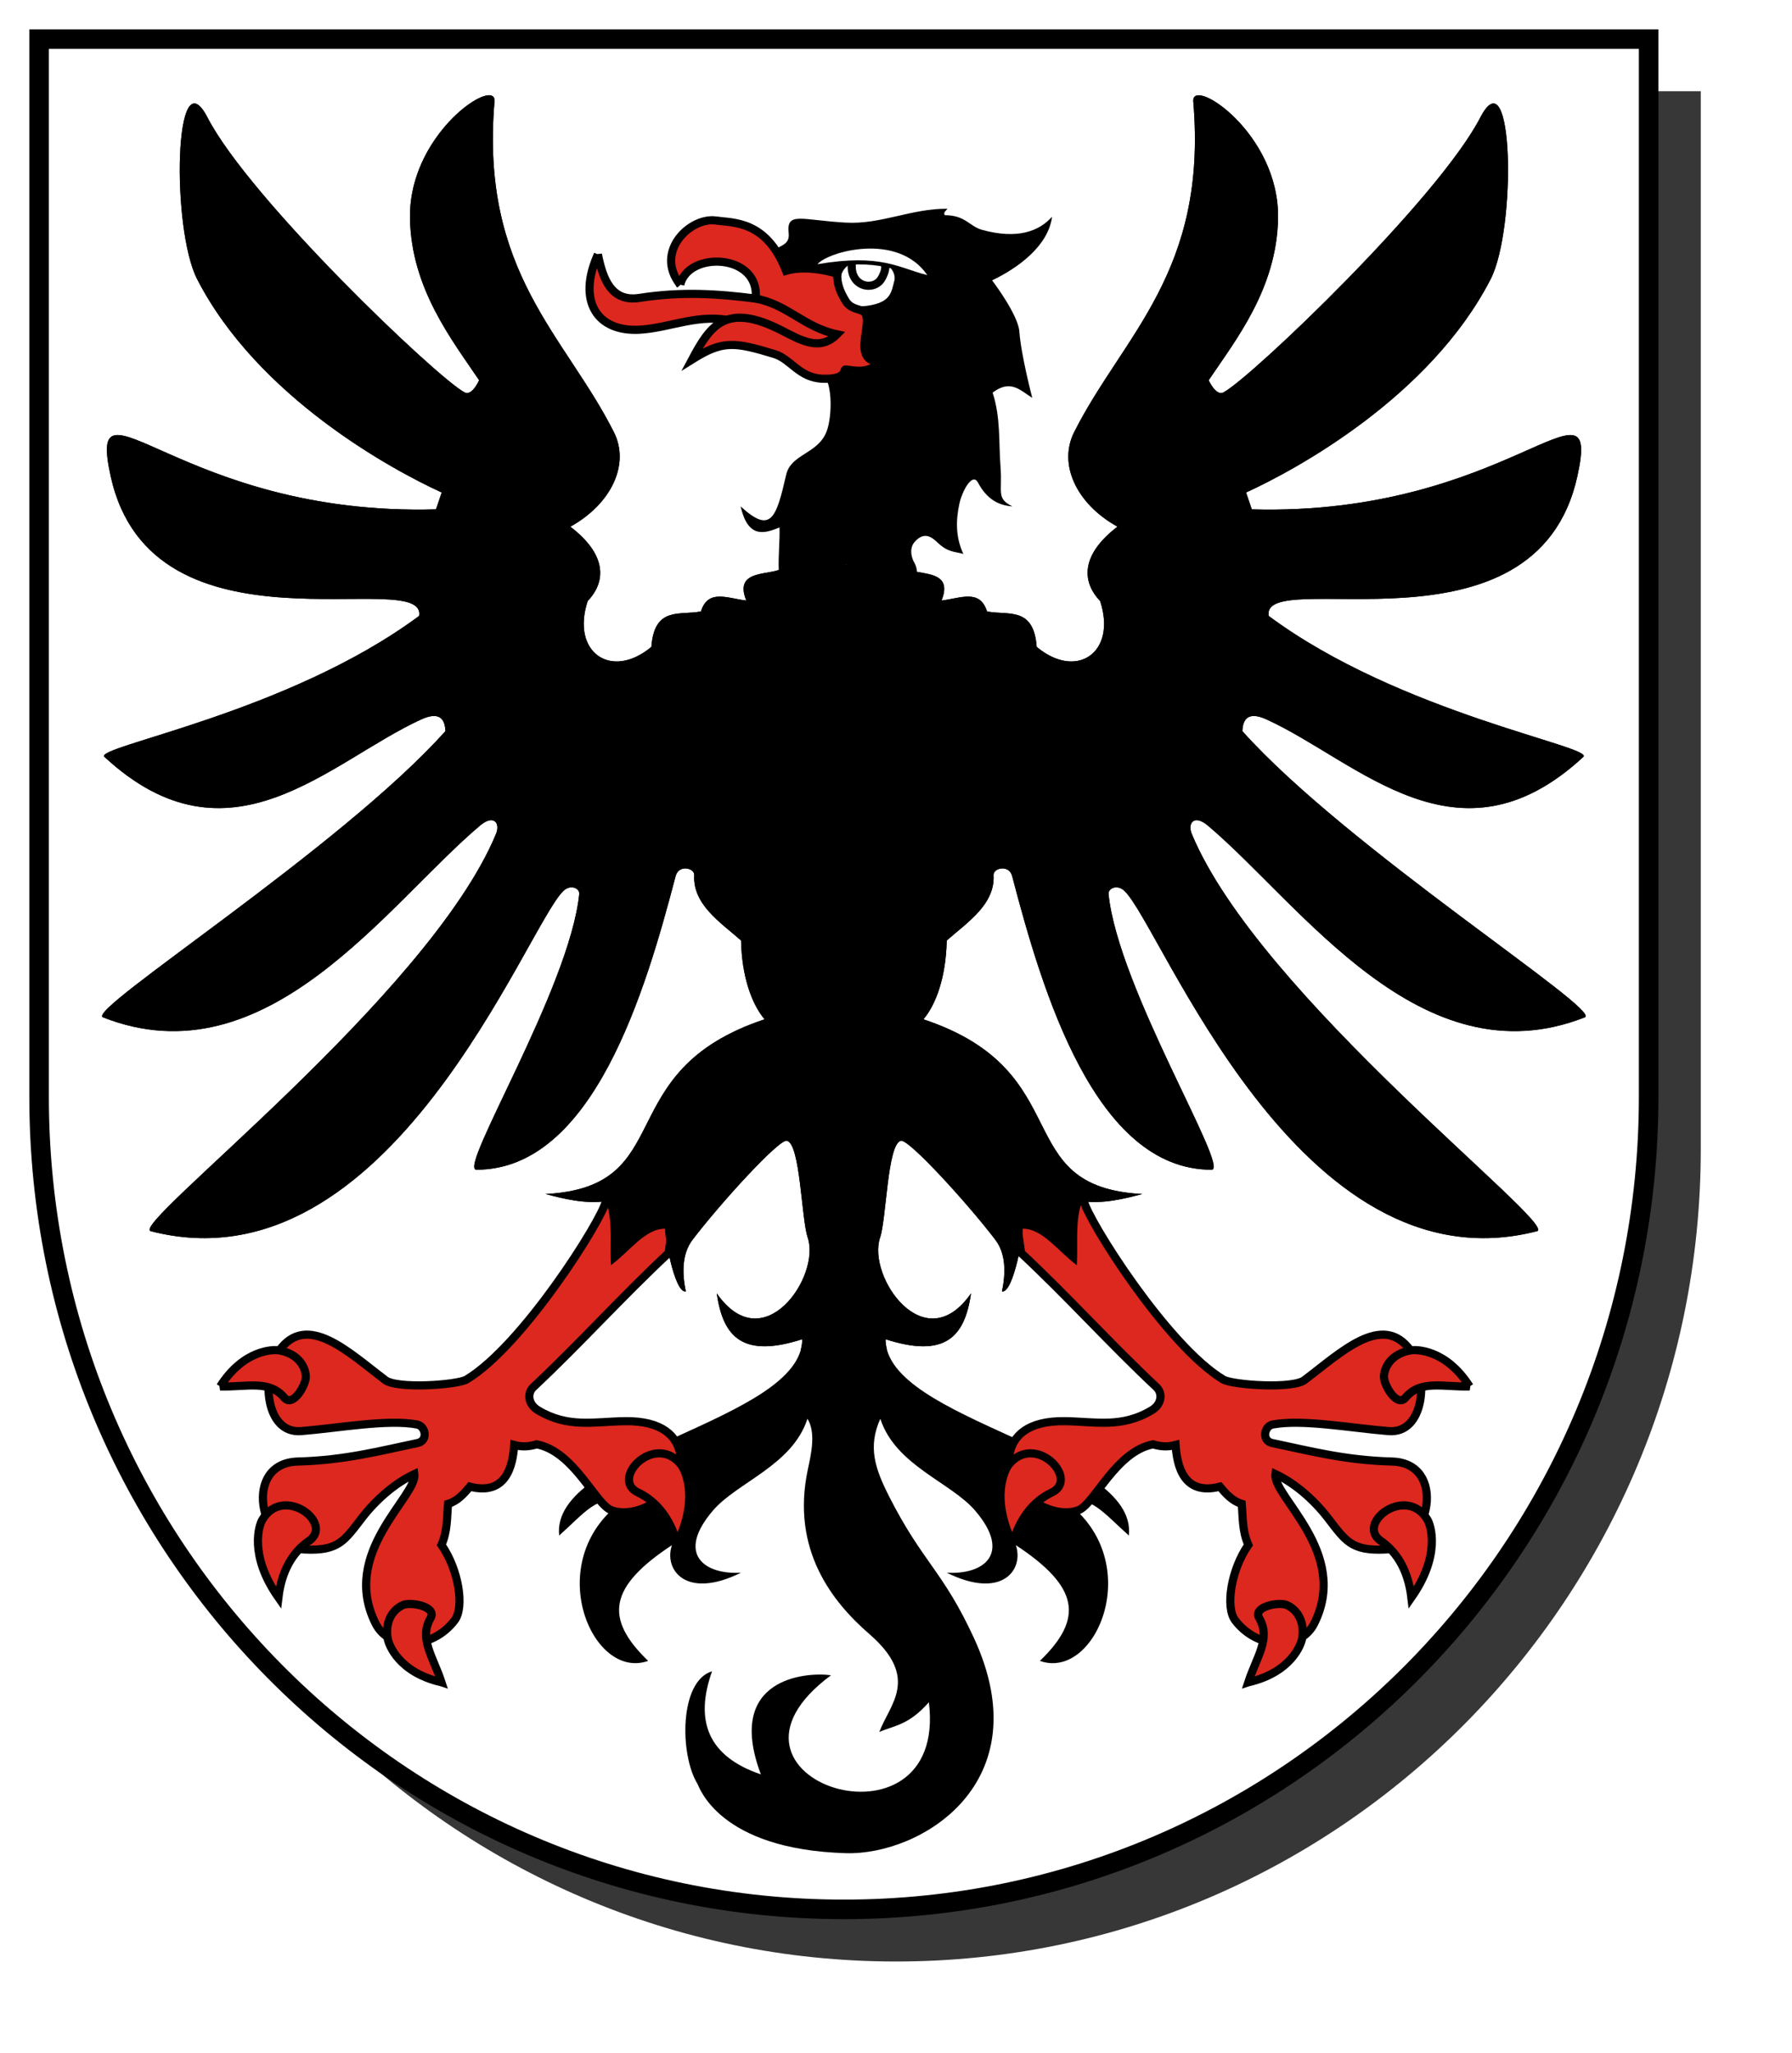
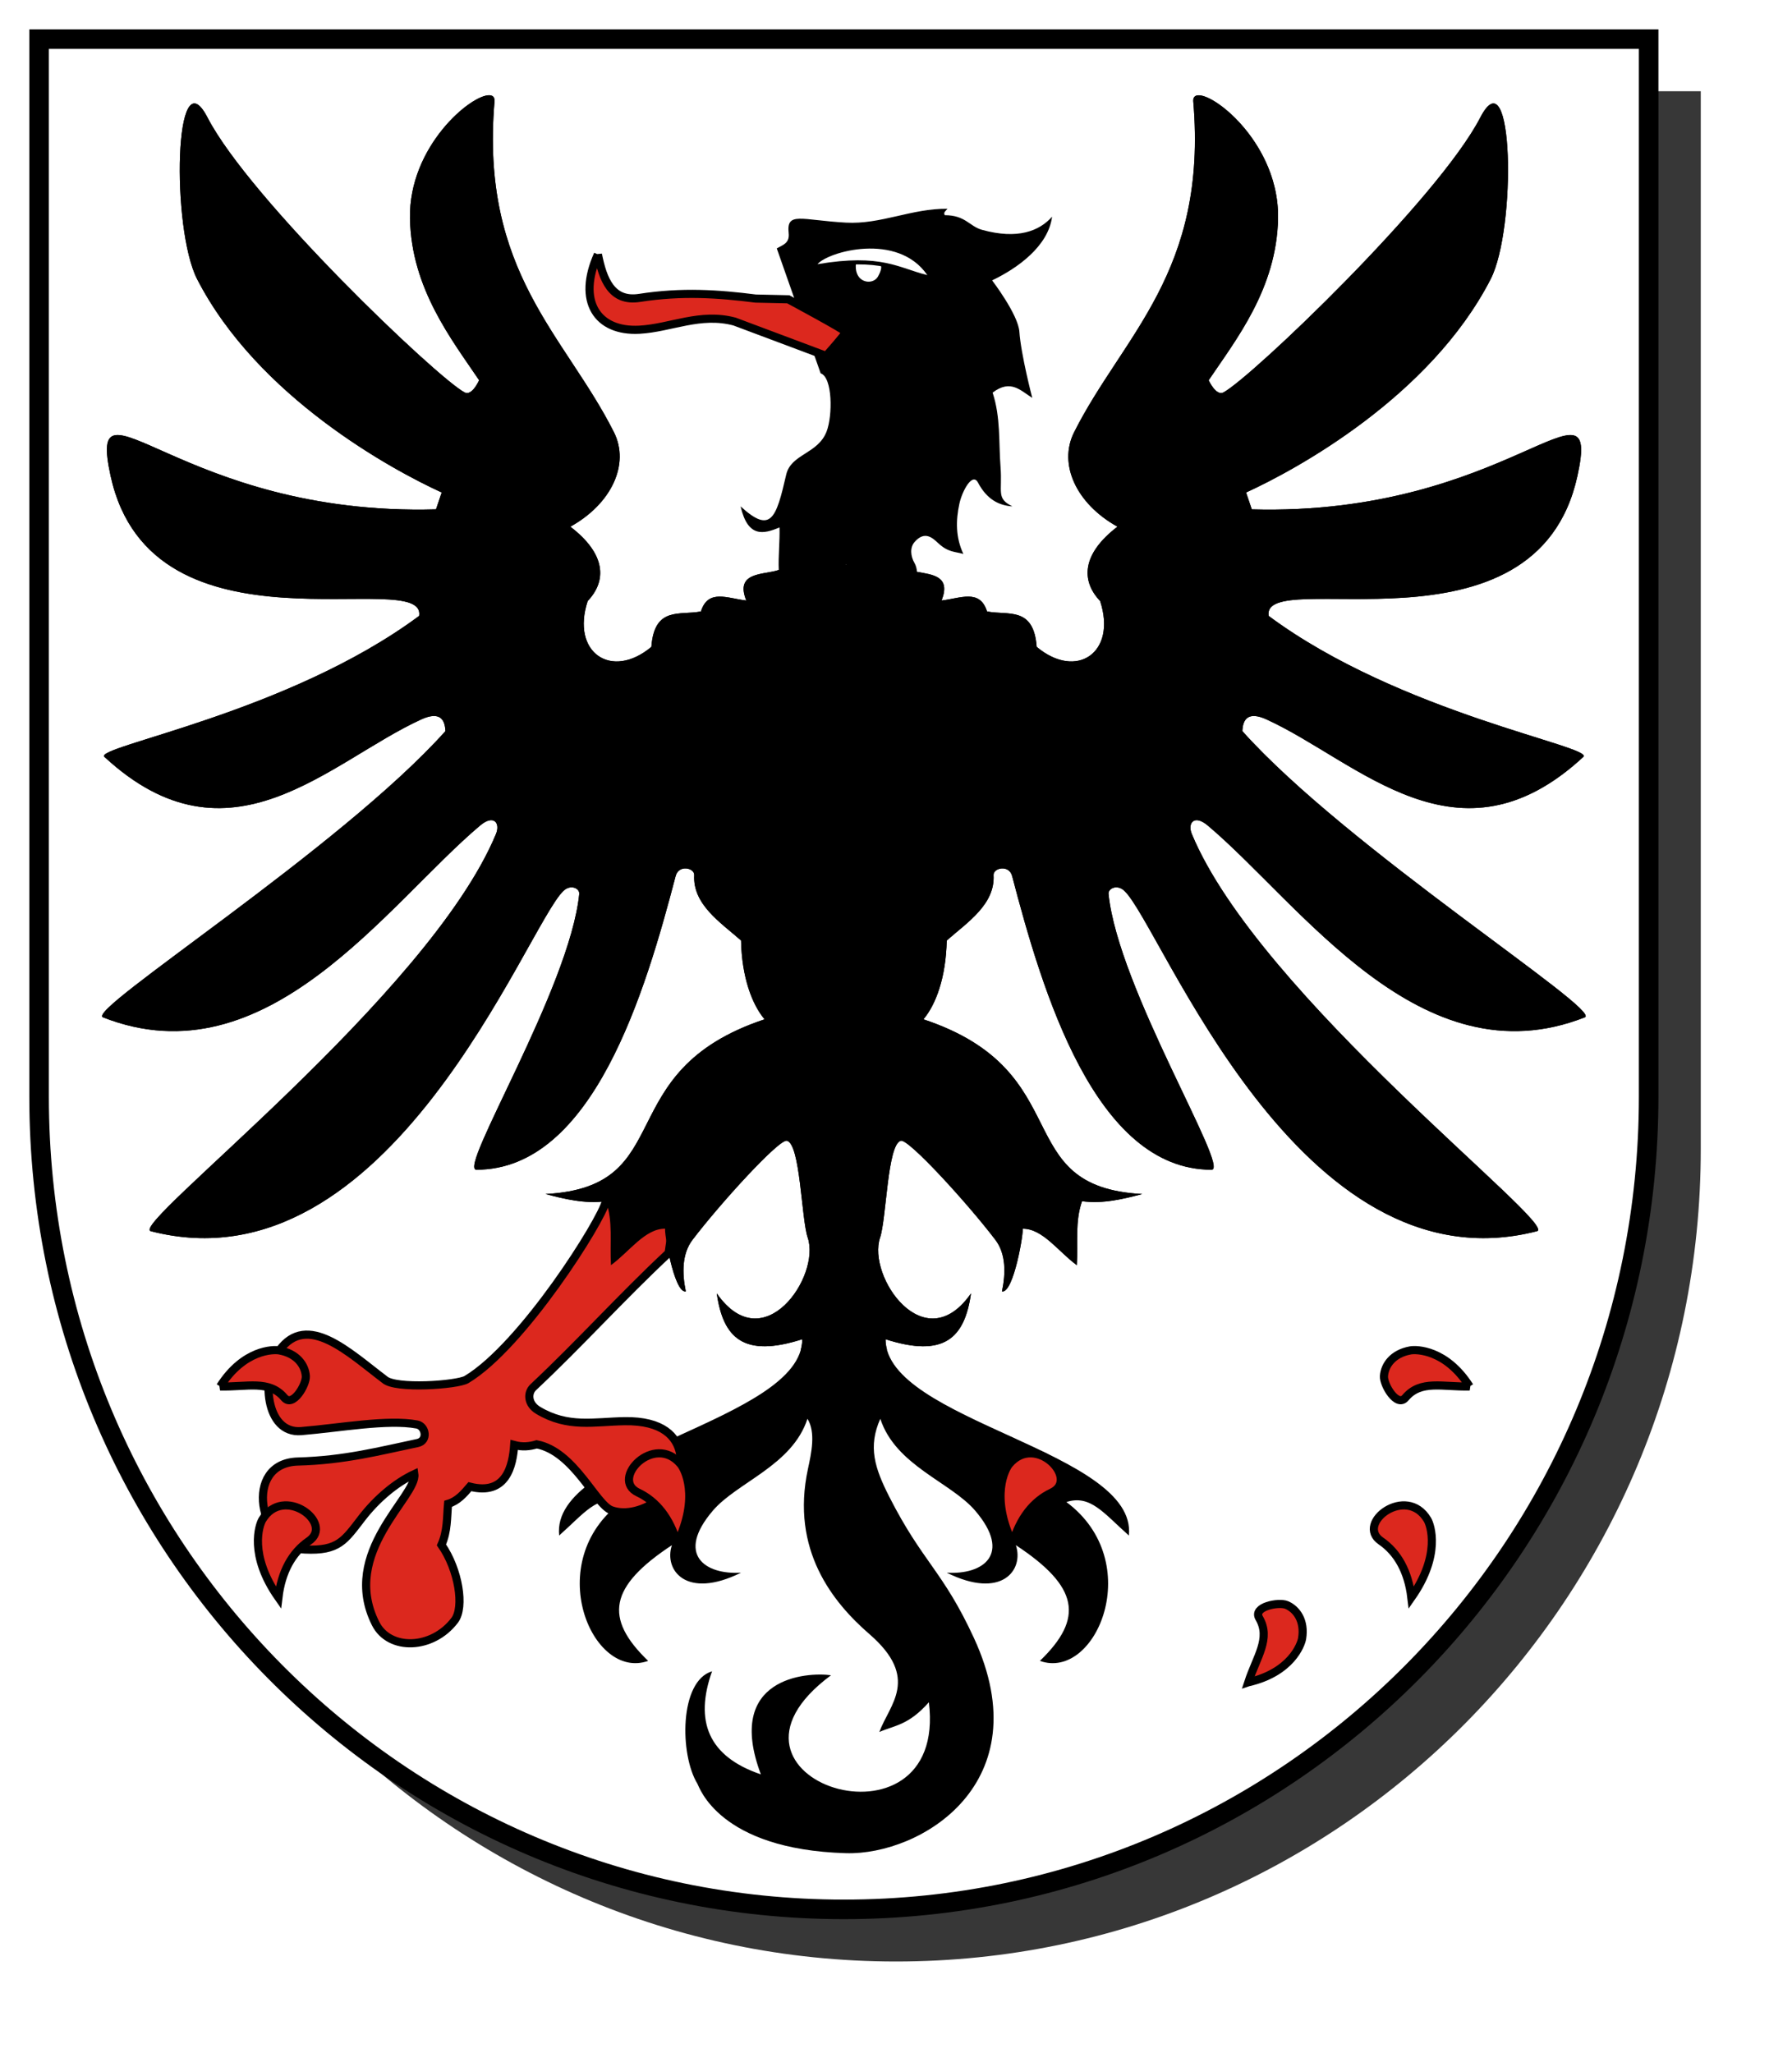
<svg xmlns="http://www.w3.org/2000/svg" xmlns:xlink="http://www.w3.org/1999/xlink" version="1.1" width="275" height="315" id="svg2">
  <defs id="defs4">
    <linearGradient id="linearGradient3643">
      <stop id="stop3645" style="stop-color:#ffffff;stop-opacity:0.502" offset="0" />
      <stop id="stop3651" style="stop-color:#ffffff;stop-opacity:0.251" offset="0.5" />
      <stop id="stop3647" style="stop-color:#ffffff;stop-opacity:0" offset="1" />
    </linearGradient>
    <filter color-interpolation-filters="sRGB" id="filter3637">
      <feGaussianBlur id="feGaussianBlur3639" stdDeviation="11.969" />
    </filter>
    <radialGradient cx="-770.917" cy="-116.591" r="375.934" fx="-770.917" fy="-116.591" id="radialGradient3709" xlink:href="#linearGradient3643" gradientUnits="userSpaceOnUse" gradientTransform="matrix(2,-9.060058970477117e-17,-1.162784072695676e-16,2.258,690.495,725.858)" />
    <radialGradient cx="-770.917" cy="-116.591" r="375.934" fx="-770.917" fy="-116.591" id="radialGradient3711" xlink:href="#linearGradient3643" gradientUnits="userSpaceOnUse" gradientTransform="matrix(2,-7.312429582075449e-17,-1.049365235466639e-16,2.073,690.495,-149.68)" />
    <radialGradient cx="-770.917" cy="-116.591" r="375.934" fx="-770.917" fy="-116.591" id="radialGradient3776" xlink:href="#linearGradient3643" gradientUnits="userSpaceOnUse" gradientTransform="matrix(2,-7.312429582075449e-17,-1.049365235466639e-16,2.073,1536.835,-617.244)" />
    <radialGradient cx="-770.917" cy="-116.591" r="375.934" fx="-770.917" fy="-116.591" id="radialGradient3779" xlink:href="#linearGradient3643" gradientUnits="userSpaceOnUse" gradientTransform="matrix(2,-9.060058970477117e-17,-1.162784072695676e-16,2.258,1536.835,258.293)" />
    <radialGradient cx="-770.917" cy="-116.591" r="375.934" fx="-770.917" fy="-116.591" id="radialGradient3788" xlink:href="#linearGradient3643" gradientUnits="userSpaceOnUse" gradientTransform="matrix(2,-9.060058970477117e-17,-1.162784072695676e-16,2.258,1536.835,258.293)" />
    <radialGradient cx="12.96" cy="590.753" r="125" fx="12.96" fy="590.753" id="radialGradient3631" xlink:href="#linearGradient3643-1" gradientUnits="userSpaceOnUse" gradientTransform="matrix(1.977,-1.028017533535054e-15,9.869118959538122e-16,2.296,-19.571,-1350.323)" />
    <filter color-interpolation-filters="sRGB" id="filter3622">
      <feGaussianBlur stdDeviation="5.34" id="feGaussianBlur3624" />
    </filter>
    <radialGradient cx="12.96" cy="590.753" r="125" fx="12.96" fy="590.753" id="radialGradient3614" xlink:href="#linearGradient3643-1" gradientUnits="userSpaceOnUse" gradientTransform="matrix(1.977,-1.028017533535054e-15,9.869118959538122e-16,2.296,-19.571,-1350.323)" />
    <radialGradient cx="12.96" cy="590.753" r="125" fx="12.96" fy="590.753" id="radialGradient3695" xlink:href="#linearGradient3643-1" gradientUnits="userSpaceOnUse" gradientTransform="matrix(1.977,-1.028017533535054e-15,9.869118959538122e-16,2.296,-12.657,-785.409)" />
    <radialGradient cx="12.96" cy="590.753" r="125" fx="12.96" fy="590.753" id="radialGradient3682" xlink:href="#linearGradient3643-1" gradientUnits="userSpaceOnUse" gradientTransform="matrix(1.977,-1.028017533535054e-15,9.869118959538122e-16,2.296,-12.657,-785.409)" />
    <radialGradient cx="12.96" cy="590.753" r="125" fx="12.96" fy="590.753" id="radialGradient3679" xlink:href="#linearGradient3643-1" gradientUnits="userSpaceOnUse" gradientTransform="matrix(1.977,-1.028017533535054e-15,9.869118959538122e-16,2.296,-12.657,-785.409)" />
    <radialGradient cx="12.96" cy="590.753" r="125" fx="12.96" fy="590.753" id="radialGradient3670" xlink:href="#linearGradient3643-1" gradientUnits="userSpaceOnUse" gradientTransform="matrix(1.977,-1.028017533535054e-15,9.869118959538122e-16,2.296,-12.657,-785.409)" />
    <filter color-interpolation-filters="sRGB" id="filter3629">
      <feGaussianBlur id="feGaussianBlur3631" stdDeviation="2.67" />
    </filter>
    <filter color-interpolation-filters="sRGB" id="filter3619">
      <feGaussianBlur id="feGaussianBlur3621" stdDeviation="1.335" />
    </filter>
    <radialGradient cx="14.198" cy="70.171" r="375" fx="14.198" fy="70.171" id="radialGradient3605" xlink:href="#linearGradient3643-1" gradientUnits="userSpaceOnUse" gradientTransform="matrix(1.973,-1.497628475182085e-15,1.534718307295202e-16,2.267,-15.057,-151.094)" />
    <radialGradient cx="14.198" cy="70.171" r="375" fx="14.198" fy="70.171" id="radialGradient3651" xlink:href="#linearGradient3643-1" gradientUnits="userSpaceOnUse" gradientTransform="matrix(1.973,-1.497628475182085e-15,1.534718307295202e-16,2.267,-13.819,-143.244)" />
    <radialGradient cx="14.198" cy="70.171" r="375" fx="14.198" fy="70.171" id="radialGradient3644" xlink:href="#linearGradient3643-1" gradientUnits="userSpaceOnUse" gradientTransform="matrix(1.973,-1.497628475182085e-15,1.534718307295202e-16,2.267,-13.819,-143.244)" />
    <filter color-interpolation-filters="sRGB" id="filter3628">
      <feGaussianBlur stdDeviation="7.95" id="feGaussianBlur3630" />
    </filter>
    <radialGradient cx="5.198" cy="-638.982" r="375.802" fx="5.198" fy="-638.982" id="radialGradient3600" xlink:href="#linearGradient3643-1" gradientUnits="userSpaceOnUse" gradientTransform="matrix(2,3.186293201687553e-10,-3.598232666895279e-10,2.259,-1.198,1452.377)" />
    <radialGradient cx="5.198" cy="-638.982" r="375.802" fx="5.198" fy="-638.982" id="radialGradient3705" xlink:href="#linearGradient3643-1" gradientUnits="userSpaceOnUse" gradientTransform="matrix(2,3.186293201687553e-10,-3.598232666895279e-10,2.259,-5.198,1489.197)" />
    <radialGradient cx="5.198" cy="-638.982" r="375.802" fx="5.198" fy="-638.982" id="radialGradient3656" xlink:href="#linearGradient3643-1" gradientUnits="userSpaceOnUse" gradientTransform="matrix(2,7.225136558312863e-8,-4.141359089080562e-8,1.146,-5.198,-73.098)" />
    <radialGradient cx="5.198" cy="-638.982" r="375.802" fx="5.198" fy="-638.982" id="radialGradient3650" xlink:href="#linearGradient3643-1" gradientUnits="userSpaceOnUse" gradientTransform="matrix(2,3.186293201687553e-10,-3.598232666895279e-10,2.259,-5.198,1489.197)" />
    <filter color-interpolation-filters="sRGB" id="filter3638">
      <feGaussianBlur id="feGaussianBlur3640" stdDeviation="11.949" />
    </filter>
    <linearGradient id="linearGradient3643-1">
      <stop id="stop3645-0" style="stop-color:#ffffff;stop-opacity:0.502" offset="0" />
      <stop id="stop3651-3" style="stop-color:#ffffff;stop-opacity:0.251" offset="0.5" />
      <stop id="stop3647-0" style="stop-color:#ffffff;stop-opacity:0" offset="1" />
    </linearGradient>
    <radialGradient cx="-770.917" cy="-116.591" r="375.934" fx="-770.917" fy="-116.591" id="radialGradient2901" xlink:href="#linearGradient3643" gradientUnits="userSpaceOnUse" gradientTransform="matrix(2,-9.060058970477117e-17,-1.162784072695676e-16,2.258,1545.901,267.323)" />
    <radialGradient cx="12.96" cy="590.753" r="125" fx="12.96" fy="590.753" id="radialGradient2906" xlink:href="#linearGradient3643-1" gradientUnits="userSpaceOnUse" gradientTransform="matrix(1.977,-1.028017533535054e-15,9.869118959538122e-16,2.296,-588.066,-1533.005)" />
    <filter color-interpolation-filters="sRGB" id="filter3706">
      <feGaussianBlur stdDeviation="5.34" id="feGaussianBlur3708" />
    </filter>
    <radialGradient cx="9.066" cy="595.764" r="125" fx="9.066" fy="595.764" id="radialGradient3726" xlink:href="#linearGradient3643" gradientUnits="userSpaceOnUse" gradientTransform="matrix(1.976,-9.725366291180037e-10,1.130031190893e-9,2.296,-8.849,-791.903)" />
    <radialGradient cx="9.066" cy="595.764" r="125" fx="9.066" fy="595.764" id="radialGradient3735" xlink:href="#linearGradient3643" gradientUnits="userSpaceOnUse" gradientTransform="matrix(1.976,-9.725366291180037e-10,1.130031190893e-9,2.296,-8.849,-791.903)" />
    <radialGradient cx="9.066" cy="595.764" r="125" fx="9.066" fy="595.764" id="radialGradient3480" xlink:href="#linearGradient3643" gradientUnits="userSpaceOnUse" gradientTransform="matrix(1.976,-9.725366291180037e-10,1.130031190893e-9,2.296,-11.915,-1361.874)" />
    <radialGradient cx="221.445" cy="226.331" r="300" fx="221.445" fy="226.331" id="radialGradient2960" xlink:href="#linearGradient2893" gradientUnits="userSpaceOnUse" gradientTransform="matrix(1.353,0,0,1.349,-840.786,-317.314)" />
    <radialGradient cx="221.445" cy="226.331" r="300" fx="221.445" fy="226.331" id="radialGradient3163" xlink:href="#linearGradient2893" gradientUnits="userSpaceOnUse" gradientTransform="matrix(1.353,0,0,1.349,-77.629,-85.747)" />
    <radialGradient cx="225.524" cy="218.901" r="300" fx="225.524" fy="218.901" id="radialGradient2871" xlink:href="#linearGradient2955" gradientUnits="userSpaceOnUse" gradientTransform="matrix(0,1.386,-1.323,-5.741131000000001e-8,-158.082,-109.541)" />
    <radialGradient cx="225.524" cy="218.901" r="300" fx="225.524" fy="218.901" id="radialGradient2865" xlink:href="#linearGradient2955" gradientUnits="userSpaceOnUse" gradientTransform="matrix(0,1.749,-1.593,-1.049767e-7,551.788,-191.29)" />
    <radialGradient cx="225.524" cy="218.901" r="300" fx="225.524" fy="218.901" id="radialGradient1911" xlink:href="#linearGradient2955" gradientUnits="userSpaceOnUse" gradientTransform="matrix(-4.167939e-4,2.183,-1.884,-3.599562e-4,615.597,-289.121)" />
    <clipPath id="clip">
      <path d="m 0,-200 0,800 300,0 0,-800 -300,0 z" id="path10" />
    </clipPath>
    <polygon points="0.951,-0.309 -0.588,0.809 0,-1 0,-1 0.588,0.809 -0.951,-0.309 " transform="scale(53,53)" id="star" />
    <radialGradient cx="225.524" cy="218.901" r="300" fx="225.524" fy="218.901" id="radialGradient2961" xlink:href="#linearGradient2955" gradientUnits="userSpaceOnUse" gradientTransform="matrix(-4.167939e-4,2.183,-1.884,-3.599562e-4,615.597,-289.121)" />
    <linearGradient id="linearGradient2955">
      <stop id="stop2867" style="stop-color:#fd0000;stop-opacity:1" offset="0" />
      <stop id="stop2873" style="stop-color:#e77275;stop-opacity:0.659" offset="0.5" />
      <stop id="stop2959" style="stop-color:#000000;stop-opacity:0.323" offset="1" />
    </linearGradient>
    <linearGradient id="linearGradient2885">
      <stop id="stop2887" style="stop-color:#ffffff;stop-opacity:1" offset="0" />
      <stop id="stop2891" style="stop-color:#ffffff;stop-opacity:1" offset="0.229" />
      <stop id="stop2889" style="stop-color:#000000;stop-opacity:1" offset="1" />
    </linearGradient>
    <linearGradient id="linearGradient2893">
      <stop id="stop2895" style="stop-color:#ffffff;stop-opacity:0.314" offset="0" />
      <stop id="stop2897" style="stop-color:#ffffff;stop-opacity:0.251" offset="0.19" />
      <stop id="stop2901" style="stop-color:#6b6b6b;stop-opacity:0.125" offset="0.6" />
      <stop id="stop2899" style="stop-color:#000000;stop-opacity:0.125" offset="1" />
    </linearGradient>
    <radialGradient cx="8.307" cy="595.11" r="125" fx="8.307" fy="595.11" id="radialGradient2920" xlink:href="#linearGradient2893" gradientUnits="userSpaceOnUse" gradientTransform="matrix(1.976,-9.725366291180037e-10,1.130031190893e-9,2.296,-11.915,-1361.874)" />
  </defs>
  <path d="M 14,14 14,176.333 c 1.2e-13,68.852 55.293,124.667 123.5,124.667 68.207,0 123.5,-55.815 123.5,-124.667 l 0,-162.333 -247,0 z" id="path3692" style="fill:#000000;fill-opacity:0.784;stroke:none;filter:url(#filter3706)" />
  <path d="m 6,6 0,162.333 c 1.14e-13,68.852 55.293,124.667 123.5,124.667 68.207,0 123.5,-55.815 123.5,-124.667 l 0,-162.333 -247,0 z" id="rect2834" style="fill:#ffffff;fill-opacity:1;stroke:#000000;stroke-width:3;stroke-miterlimit:4;stroke-dasharray:none" />
  <path d="m 75.122,14.616 c -2.813,-0.133 -12.41,7.845 -12.207,18.899 0.196,10.79 6.472,18.681 10.609,24.832 1.7e-13,0 -1.085,2.492 -2.244,1.863 C 66.934,57.851 38.309,30.536 31.847,18.038 26.715,8.113 26.266,35.076 30.25,42.832 c 9.276,18.062 29.904,29.262 37.533,32.741 L 66.908,78.159 C 27.653,79.26 13.214,55.927 16.979,73.063 23.339,102.015 65.537,86.692 64.322,94.51 44.194,109.464 14.311,114.558 16.028,116.148 c 19.224,17.791 34.482,0.72 48.598,-5.742 2.818,-1.29 3.657,-0.071 3.727,1.787 -16.096,17.997 -55.292,42.845 -52.553,43.921 25.204,9.9 43.626,-17.431 57.877,-29.433 2.091,-1.761 3.127,-0.379 2.434,1.293 -10.314,24.861 -56.423,60.067 -52.971,60.957 36.642,9.447 57.626,-46.779 63.315,-52.211 1.142,-1.091 2.517,-0.369 2.434,0.456 -1.46,14.476 -18.711,42.324 -15.781,42.324 17.907,-0.003 25.977,-27.496 30.574,-45.062 0.476,-1.819 2.912,-1.25 2.852,-0.152 -0.244,4.49 3.973,7.218 7.187,10.039 0.118,5.639 1.679,9.798 3.613,12.093 -24.035,8 -12.925,25.723 -33.616,26.809 2.878,0.764 6.057,1.54 9.279,1.103 1.1,3.144 0.56,6.307 0.761,9.811 2.756,-1.983 5.232,-5.644 8.328,-5.59 -0.251,0.188 1.345,9.974 3.156,9.621 -0.593,-2.848 -0.579,-5.797 1.027,-7.91 4.185,-5.505 13.284,-15.506 14.488,-15.211 2.078,0.51 2.208,11.962 3.194,14.869 2.011,5.926 -6.794,18.84 -13.956,8.556 0.97,6.844 4.113,9.927 13.119,7.035 -0.005,12.534 -38.708,17.189 -37.304,30.117 3.858,-3.421 5.871,-6.319 9.545,-5.134 -12.303,9.151 -4.539,27.484 4.107,24.375 -6.803,-6.559 -6.004,-11.391 3.651,-17.759 -1.277,3.791 2.152,8.423 10.609,4.221 -5.556,0.358 -10.05,-2.819 -4.335,-9.507 3.752,-4.391 12.181,-6.915 14.526,-14.108 1.297,2.094 0.599,5.259 0.076,7.681 -2.696,12.49 3.862,20.535 9.431,25.364 7.83,6.79 3.069,10.799 1.521,15.021 2.395,-1.045 4.46,-1.017 7.605,-4.563 2.99,24.445 -36.663,11.922 -15.021,-4.145 -3.691,-0.52 -16.362,0.322 -10.762,15.211 -8.111,-2.756 -10.205,-8.192 -7.491,-15.819 -5.046,1.502 -4.98,12.818 -2.244,17.264 0.266,0.432 3.232,10.074 22.778,10.648 11.483,0.337 29.937,-10.743 19.66,-33.007 -4.78,-10.355 -7.846,-11.567 -12.987,-21.666 -2.261,-4.441 -3.299,-7.705 -1.387,-11.988 2.346,7.193 10.812,9.717 14.564,14.108 5.715,6.688 1.183,9.865 -4.373,9.507 8.458,4.202 11.887,-0.43 10.609,-4.221 9.655,6.368 10.492,11.199 3.689,17.759 8.646,3.109 16.372,-15.224 4.069,-24.375 3.674,-1.185 5.725,1.712 9.583,5.134 1.404,-12.928 -37.337,-17.584 -37.342,-30.117 9.006,2.892 12.15,-0.19 13.119,-7.035 -7.162,10.284 -15.967,-2.63 -13.956,-8.556 0.986,-2.906 1.116,-14.358 3.194,-14.869 1.204,-0.296 10.341,9.706 14.526,15.211 1.606,2.112 1.582,5.061 0.989,7.91 1.811,0.354 3.407,-9.433 3.156,-9.621 3.095,-0.054 5.572,3.607 8.328,5.59 0.2,-3.504 -0.301,-6.667 0.799,-9.811 3.222,0.437 6.362,-0.339 9.241,-1.103 -20.691,-1.086 -9.543,-18.809 -33.578,-26.809 1.933,-2.294 3.457,-6.453 3.575,-12.093 3.214,-2.821 7.431,-5.549 7.187,-10.039 -0.06,-1.098 2.376,-1.667 2.852,0.152 4.597,17.565 12.704,45.059 30.612,45.062 2.929,4.397005138e-4 -14.36,-27.848 -15.819,-42.324 -0.083,-0.825 1.329,-1.547 2.472,-0.456 5.689,5.432 26.635,61.658 63.277,52.211 3.452,-0.89 -42.658,-36.096 -52.971,-60.957 -0.694,-1.672 0.381,-3.054 2.472,-1.293 14.251,12.001 32.635,39.332 57.839,29.433 2.739,-1.076 -36.458,-25.924 -52.553,-43.921 0.069,-1.859 0.909,-3.077 3.727,-1.787 14.116,6.462 29.375,23.533 48.598,5.742 1.717,-1.589 -28.166,-6.683 -48.294,-21.637 -1.215,-7.818 41.021,7.505 47.381,-21.447 3.764,-17.136 -10.713,6.197 -49.967,5.096 l -0.875,-2.586 c 7.628,-3.48 28.256,-14.679 37.533,-32.741 3.983,-7.756 3.535,-34.718 -1.597,-24.794 -6.462,12.498 -35.049,39.813 -39.396,42.172 -1.158,0.629 -2.282,-1.863 -2.282,-1.863 4.137,-6.15 10.451,-14.042 10.648,-24.832 C 196.364,20.414 182.785,11.653 183.118,15.566 c 2.231,26.248 -10.813,35.885 -18.291,50.766 -2.455,4.885 0.317,10.971 6.655,14.488 -5.481,4.193 -5.618,8.292 -2.662,11.408 2.602,7.92 -3.616,12.158 -9.735,7.035 -0.462,-6.292 -4.414,-4.786 -7.605,-5.438 -1.098,-3.489 -4.074,-2.015 -6.997,-1.673 1.79,-4.469 -2.688,-3.903 -4.943,-4.677 l -10.039,-0.837 -10.039,0.837 c -2.256,0.774 -6.734,0.209 -4.943,4.677 -2.922,-0.342 -5.861,-1.815 -6.959,1.673 -3.192,0.652 -7.143,-0.855 -7.605,5.438 -6.119,5.123 -12.375,0.885 -9.773,-7.035 2.956,-3.116 2.819,-7.215 -2.662,-11.408 6.338,-3.517 9.148,-9.603 6.693,-14.488 C 86.733,51.452 73.651,41.814 75.882,15.566 c 0.052,-0.612 -0.24,-0.926 -0.761,-0.951 z" id="path3775" style="fill:#000000;fill-opacity:1;stroke:none" />
  <g id="g4146">
    <path d="m 92.98,184.322 c -0.627,2.925 -12.76,22.198 -21.38,27.368 -1.404,0.842 -10.963,1.523 -12.588,4.285e-10 -5.453,-4.114 -11.875,-10.372 -16.14,-4.467 -2.881,3.988 -2.163,12.838 3.35,12.385 5.973,-0.492 13.265,-1.858 17.765,-1.015 1.364,0.255 1.731,2.501 0.102,2.842 -5.786,1.211 -11.187,2.651 -18.374,2.842 -8.52,0.227 -5.947,13.164 1.066,13.501 5.195,0.25 6.081,-1.384 8.781,-4.873 2.258,-2.917 5.166,-5.366 8.019,-6.7 0.493,3.41 -11.447,12.003 -5.938,22.942 2.116,4.201 8.711,4.011 12.131,-0.508 1.515,-2.001 0.633,-7.748 -2.03,-11.572 0.94,-2.098 0.829,-4.196 1.015,-6.294 1.468,-0.441 2.411,-1.537 3.35,-2.639 5.583,1.428 6.583,-3.216 6.801,-6.395 1.225,0.337 2.362,0.237 3.451,-0.102 5.748,1.098 9.04,9.22 11.464,10.111 4.479,1.645 11.496,-3.281 10.564,-8.588 -0.479,-2.726 -2.702,-5.164 -8.527,-5.076 -4.706,0.072 -8.69,1.093 -13.298,-1.675 -1.571,-0.944 -1.686,-2.639 -0.711,-3.553 7.105,-6.656 13.567,-13.871 20.756,-20.578 l 1.069,-7.388 -10.698,-0.569 0,0 z" id="path3777" style="fill:#dc281e;fill-opacity:1;stroke:#000000;stroke-width:1.25;stroke-linecap:butt;stroke-linejoin:miter;stroke-miterlimit:4;stroke-opacity:1;stroke-dasharray:none" />
    <path d="m 33.787,212.756 c 3.617,-5.682 8.154,-5.699 9.085,-5.532 2.712,0.486 3.958,2.297 4.06,3.959 0.081,1.312 -1.995,4.849 -3.299,3.299 -2.345,-2.785 -5.723,-1.618 -9.847,-1.726 z" id="path3806" style="fill:#dc281e;fill-opacity:1;stroke:#000000;stroke-width:1.25;stroke-linecap:butt;stroke-linejoin:miter;stroke-miterlimit:4;stroke-opacity:1;stroke-dasharray:none" />
-     <path d="m 67.751,258.151 c -6.566,-1.505 -8.102,-5.773 -8.256,-6.707 -0.451,-2.718 0.838,-4.499 2.37,-5.152 1.209,-0.516 5.237,0.255 4.214,2.003 -1.839,3.143 0.393,5.934 1.673,9.856 z" id="path3810" style="fill:#dc281e;fill-opacity:1;stroke:#000000;stroke-width:1.25;stroke-miterlimit:4;stroke-dasharray:none" />
    <path d="m 103.916,236.839 c 3.464,-7.162 1.137,-11.44 0.531,-12.165 -4.067,-4.863 -10.863,2.317 -6.536,4.356 2.826,1.332 4.902,3.967 6.005,7.809 z" id="path3812" style="fill:#dc281e;fill-opacity:1;stroke:#000000;stroke-width:1.25;stroke-miterlimit:4;stroke-dasharray:none" />
    <path d="m 42.725,245.142 c -4.569,-6.514 -2.958,-11.109 -2.476,-11.922 3.233,-5.452 11.094,0.544 7.15,3.251 -2.576,1.768 -4.202,4.703 -4.674,8.671 z" id="path3816" style="fill:#dc281e;fill-opacity:1;stroke:#000000;stroke-width:1.25;stroke-miterlimit:4;stroke-dasharray:none" />
-     <path d="m 166.334,184.322 c 0.627,2.925 12.76,22.198 21.38,27.368 1.404,0.842 10.963,1.523 12.588,4.285e-10 5.453,-4.114 11.875,-10.372 16.14,-4.467 2.881,3.988 2.163,12.838 -3.35,12.385 -5.973,-0.492 -13.265,-1.858 -17.765,-1.015 -1.364,0.255 -1.731,2.501 -0.102,2.842 5.786,1.211 11.187,2.651 18.374,2.842 8.52,0.227 5.947,13.164 -1.066,13.501 -5.195,0.25 -6.081,-1.384 -8.781,-4.873 -2.258,-2.917 -5.166,-5.366 -8.019,-6.7 -0.493,3.41 11.447,12.003 5.938,22.942 -2.116,4.201 -8.711,4.011 -12.131,-0.508 -1.515,-2.001 -0.633,-7.748 2.03,-11.572 -0.94,-2.098 -0.829,-4.196 -1.015,-6.294 -1.468,-0.441 -2.411,-1.537 -3.35,-2.639 -5.583,1.428 -6.583,-3.216 -6.801,-6.395 -1.225,0.337 -2.362,0.237 -3.451,-0.102 -5.748,1.098 -9.04,9.22 -11.464,10.111 -4.479,1.645 -11.496,-3.281 -10.564,-8.588 0.479,-2.726 2.702,-5.164 8.527,-5.076 4.706,0.072 8.69,1.093 13.298,-1.675 1.571,-0.944 1.686,-2.639 0.711,-3.553 -7.105,-6.656 -13.567,-13.871 -20.756,-20.578 l -1.069,-7.388 10.698,-0.569 0,0 z" id="path3818" style="fill:#dc281e;fill-opacity:1;stroke:#000000;stroke-width:1.25;stroke-miterlimit:4;stroke-dasharray:none" />
    <path d="m 225.526,212.756 c -3.617,-5.682 -8.154,-5.699 -9.085,-5.532 -2.712,0.486 -3.958,2.297 -4.06,3.959 -0.081,1.312 1.995,4.849 3.299,3.299 2.345,-2.785 5.723,-1.618 9.847,-1.726 z" id="path3820" style="fill:#dc281e;fill-opacity:1;stroke:#000000;stroke-width:1.25;stroke-miterlimit:4;stroke-dasharray:none" />
    <path d="m 191.562,258.151 c 6.566,-1.505 8.102,-5.773 8.256,-6.707 0.451,-2.718 -0.838,-4.499 -2.37,-5.152 -1.209,-0.516 -5.237,0.255 -4.214,2.003 1.839,3.143 -0.393,5.934 -1.673,9.856 z" id="path3822" style="fill:#dc281e;fill-opacity:1;stroke:#000000;stroke-width:1.25;stroke-miterlimit:4;stroke-dasharray:none" />
    <path d="m 155.397,236.839 c -3.464,-7.162 -1.137,-11.44 -0.531,-12.165 4.067,-4.863 10.863,2.317 6.536,4.356 -2.826,1.332 -4.902,3.967 -6.005,7.809 z" id="path3824" style="fill:#dc281e;fill-opacity:1;stroke:#000000;stroke-width:1.25;stroke-miterlimit:4;stroke-dasharray:none" />
    <path d="m 216.588,245.142 c 4.569,-6.514 2.958,-11.109 2.476,-11.922 -3.233,-5.452 -11.094,0.544 -7.15,3.251 2.576,1.768 4.202,4.703 4.674,8.671 z" id="path3826" style="fill:#dc281e;fill-opacity:1;stroke:#000000;stroke-width:1.25;stroke-miterlimit:4;stroke-dasharray:none" />
  </g>
  <path d="m 75.122,14.616 c -2.813,-0.133 -12.41,7.845 -12.207,18.899 0.196,10.79 6.472,18.681 10.609,24.832 0,-2e-14 -1.085,2.492 -2.244,1.863 -4.346,-2.359 -32.972,-29.674 -39.434,-42.172 -5.132,-9.925 -5.581,17.037 -1.597,24.794 9.276,18.062 29.904,29.262 37.533,32.741 L 66.908,78.159 C 27.653,79.26 13.214,55.927 16.979,73.063 23.339,102.015 65.537,86.692 64.322,94.51 44.194,109.464 14.311,114.558 16.028,116.148 c 19.224,17.791 34.482,0.72 48.598,-5.742 2.818,-1.29 3.657,-0.071 3.727,1.787 -16.096,17.997 -55.292,42.845 -52.553,43.921 25.204,9.9 43.626,-17.431 57.877,-29.433 2.091,-1.761 3.127,-0.379 2.434,1.293 -10.314,24.861 -56.423,60.067 -52.971,60.957 36.642,9.447 57.626,-46.779 63.315,-52.211 1.142,-1.091 2.517,-0.369 2.434,0.456 -1.46,14.476 -18.711,42.324 -15.781,42.324 17.907,-0.003 25.977,-27.496 30.574,-45.062 0.476,-1.819 2.912,-1.25 2.852,-0.152 -0.244,4.49 3.973,7.218 7.187,10.039 0.118,5.639 1.679,9.798 3.613,12.093 -24.035,8 -12.925,25.723 -33.616,26.809 2.878,0.764 6.057,1.54 9.279,1.103 1.1,3.144 0.56,6.307 0.761,9.811 2.756,-1.983 5.232,-5.644 8.328,-5.59 -0.251,0.188 1.345,9.974 3.156,9.621 -0.593,-2.848 -0.579,-5.797 1.027,-7.91 4.185,-5.505 13.284,-15.506 14.488,-15.211 2.078,0.51 2.208,11.962 3.194,14.869 2.011,5.926 -6.794,18.84 -13.956,8.556 0.97,6.844 4.113,9.927 13.119,7.035 -2.303000149e-4,0.553 -0.084,1.074 -0.228,1.597 l 6.617,0 6.617,0 c -0.144,-0.524 -0.228,-1.044 -0.228,-1.597 9.006,2.892 12.15,-0.19 13.119,-7.035 -7.162,10.284 -15.967,-2.63 -13.956,-8.556 0.986,-2.906 1.116,-14.358 3.194,-14.869 1.204,-0.296 10.303,9.706 14.488,15.211 1.606,2.112 1.62,5.061 1.027,7.91 1.811,0.354 3.407,-9.433 3.156,-9.621 3.095,-0.054 5.572,3.607 8.328,5.59 0.2,-3.504 -0.301,-6.667 0.799,-9.811 3.222,0.437 6.362,-0.339 9.241,-1.103 -20.691,-1.086 -9.543,-18.809 -33.578,-26.809 1.933,-2.294 3.457,-6.453 3.575,-12.093 3.214,-2.821 7.431,-5.549 7.187,-10.039 -0.06,-1.098 2.376,-1.667 2.852,0.152 4.597,17.565 12.666,45.059 30.574,45.062 2.929,4.397005137e-4 -14.322,-27.848 -15.781,-42.324 -0.083,-0.825 1.291,-1.547 2.434,-0.456 5.689,5.432 26.673,61.658 63.315,52.211 3.452,-0.89 -42.658,-36.096 -52.971,-60.957 -0.694,-1.672 0.343,-3.054 2.434,-1.293 14.251,12.001 32.673,39.332 57.877,29.433 2.739,-1.076 -36.458,-25.924 -52.553,-43.921 0.069,-1.859 0.909,-3.077 3.727,-1.787 14.116,6.462 29.375,23.533 48.598,5.742 1.717,-1.589 -28.166,-6.683 -48.294,-21.637 -1.215,-7.818 41.021,7.505 47.381,-21.447 3.764,-17.136 -10.713,6.197 -49.967,5.096 l -0.875,-2.586 c 7.628,-3.48 28.256,-14.679 37.533,-32.741 3.983,-7.756 3.535,-34.718 -1.597,-24.794 -6.462,12.498 -35.049,39.813 -39.396,42.172 -1.158,0.629 -2.282,-1.863 -2.282,-1.863 4.137,-6.15 10.451,-14.042 10.648,-24.832 0.203,-11.054 -9.431,-19.032 -12.245,-18.899 -0.521,0.025 -0.813,0.339 -0.761,0.951 2.231,26.248 -10.813,35.885 -18.291,50.766 -2.455,4.885 0.317,10.971 6.655,14.488 -5.481,4.193 -5.618,8.292 -2.662,11.408 2.602,7.92 -3.616,12.158 -9.735,7.035 -0.462,-6.292 -4.452,-4.786 -7.643,-5.438 -1.098,-3.489 -4.036,-2.015 -6.959,-1.673 1.517,-3.786 -1.446,-3.976 -3.765,-4.411 -0.046,-0.444 -0.135,-0.908 -0.38,-1.331 -0.628,-1.083 -0.723,-2.401 0,-3.232 1.591,-1.829 2.814,-0.583 3.651,0.19 1.524,1.408 2.555,1.265 3.841,1.635 -1.189,-2.534 -1.173,-5.118 -0.608,-7.719 0.415,-1.914 1.988,-4.867 2.852,-3.232 1.376,2.605 3.23,3.519 5.286,3.651 -2.53,-1.238 -1.523,-2.154 -1.825,-6.046 -0.294,-3.782 0.034,-7.618 -1.217,-11.408 2.799,-2.132 4.311,-0.277 6.084,0.799 1e-13,0 -1.731,-6.602 -1.977,-10.153 -0.183,-2.64 -4.183,-7.872 -4.183,-7.872 3.913,-1.866 8.62,-5.249 9.202,-9.773 -1.946,2.204 -5.286,3.532 -10.762,2.015 -1.919,-0.531 -2.532,-2.247 -5.704,-2.244 -0.268,-0.439 0.185,-0.675 0.418,-0.989 -5.522,-0.053 -10.227,2.429 -15.591,2.13 -6.864,-0.383 -9.144,-1.741 -8.784,1.597 0.168,1.556 -0.851,1.803 -1.825,2.358 l 6.731,19.166 c 1.837,0.623 1.858,6.485 0.913,8.936 -1.334,3.458 -5.463,3.423 -6.198,6.617 -1.541,6.695 -2.336,9.153 -6.997,4.867 1.117,4.87 3.534,4.249 5.97,3.232 0.062,2.174 -0.206,4.364 -0.114,6.541 l -0.038,0 c -2.256,0.774 -6.734,0.209 -4.943,4.677 -2.922,-0.342 -5.861,-1.815 -6.959,1.673 -3.192,0.652 -7.143,-0.855 -7.605,5.438 -6.119,5.123 -12.375,0.885 -9.773,-7.035 2.956,-3.116 2.819,-7.215 -2.662,-11.408 6.338,-3.517 9.148,-9.603 6.693,-14.488 -7.478,-14.881 -20.56,-24.518 -18.329,-50.766 0.052,-0.612 -0.24,-0.926 -0.761,-0.951 z m 54.683,72.023 0.076,0.038 -0.114,0 0.038,-0.038 z" id="path3765" style="fill:#000000;stroke:none" />
  <path d="m 91.754,39.039 c -3.214,7.136 -0.149,11.922 6.388,11.557 4.795,-0.268 9.3,-2.663 14.582,-1.252 l 14.058,5.271 c 0,0 3.015,-3.374 3.015,-3.661 0,-0.287 -8.829,-5.025 -8.829,-5.025 l -5.007,-0.111 c -5.687,-0.724 -11.284,-1.123 -17.819,-0.104 -4.315,0.672 -5.628,-2.865 -6.388,-6.676 z" id="path3969" style="fill:#dc281e;stroke:#000000;stroke-width:1.25;stroke-linecap:butt;stroke-linejoin:miter;stroke-miterlimit:4;stroke-opacity:1;stroke-dasharray:none" />
-   <path d="m 128.498,42.012 c 1.305,-4.245 9.741,-3.467 9.411,0.975 -0.548,2.04 -0.546,4.279 -5.706,4.659 -2.477,1.899 -7.305,1.079 -3.705,-5.634 z" id="path4061" style="fill:#ffffff;stroke:#000000;stroke-width:1.25;stroke-miterlimit:4;stroke-dasharray:none" />
  <path d="m 130.859,39.623 c -1.02,4.346 3.222,5.281 4.438,3.083 2.024,-3.657 -1.903,-3.264 -4.438,-3.083 z" id="path4069" style="fill:#ffffff;stroke:#000000;stroke-width:1.25;stroke-miterlimit:4;stroke-dasharray:none" />
-   <path d="m 104.389,43.687 c -4.029,-5.055 1.538,-10.409 5.482,-9.847 2.675,0.381 7.739,-0.046 10.76,7.715 2.436,-0.726 5.735,-0.235 7.867,0.457 -0.098,1.48 0.454,2.867 1.3,4.213 0.634,1.008 1.587,1.129 2.406,1.421 2.655,0.949 -2.406,8.13 3.35,7.918 -2.753,1.61 -3.373,1.446 -5.756,1.134 -0.476,-0.062 0.355,1.546 -3.533,1.42 -3.646,-0.119 -4.845,-3.002 -7.415,-3.788 -6.245,-1.909 -7.996,-2.068 -12.634,0.829 2.75,-5.156 5.156,-8.834 13.704,-4.467 2.957,1.51 5.891,3.289 8.527,0.609 -5.046,-1.063 -7.596,-4.589 -12.486,-5.482 0.714,-6.9 -10.345,-7.377 -11.572,-2.132 z" id="path3971" style="fill:#dc281e;fill-opacity:1;stroke:#000000;stroke-width:1.25;stroke-miterlimit:4;stroke-dasharray:none" />
  <path d="m 125.453,40.54 c 9.857,-1.668 12.446,0.592 16.851,1.675 -4.556,-6.658 -15.274,-3.588 -16.851,-1.675 z" id="path4067" style="fill:#ffffff;stroke:#000000;stroke-width:1.25;stroke-linejoin:round;stroke-miterlimit:4;stroke-dasharray:none" />
  <path d="m 125.453,40.54 c 9.857,-1.668 12.446,0.592 16.851,1.675 -4.556,-6.658 -15.274,-3.588 -16.851,-1.675 z" id="path4065" style="fill:#ffffff;stroke:none" />
</svg>